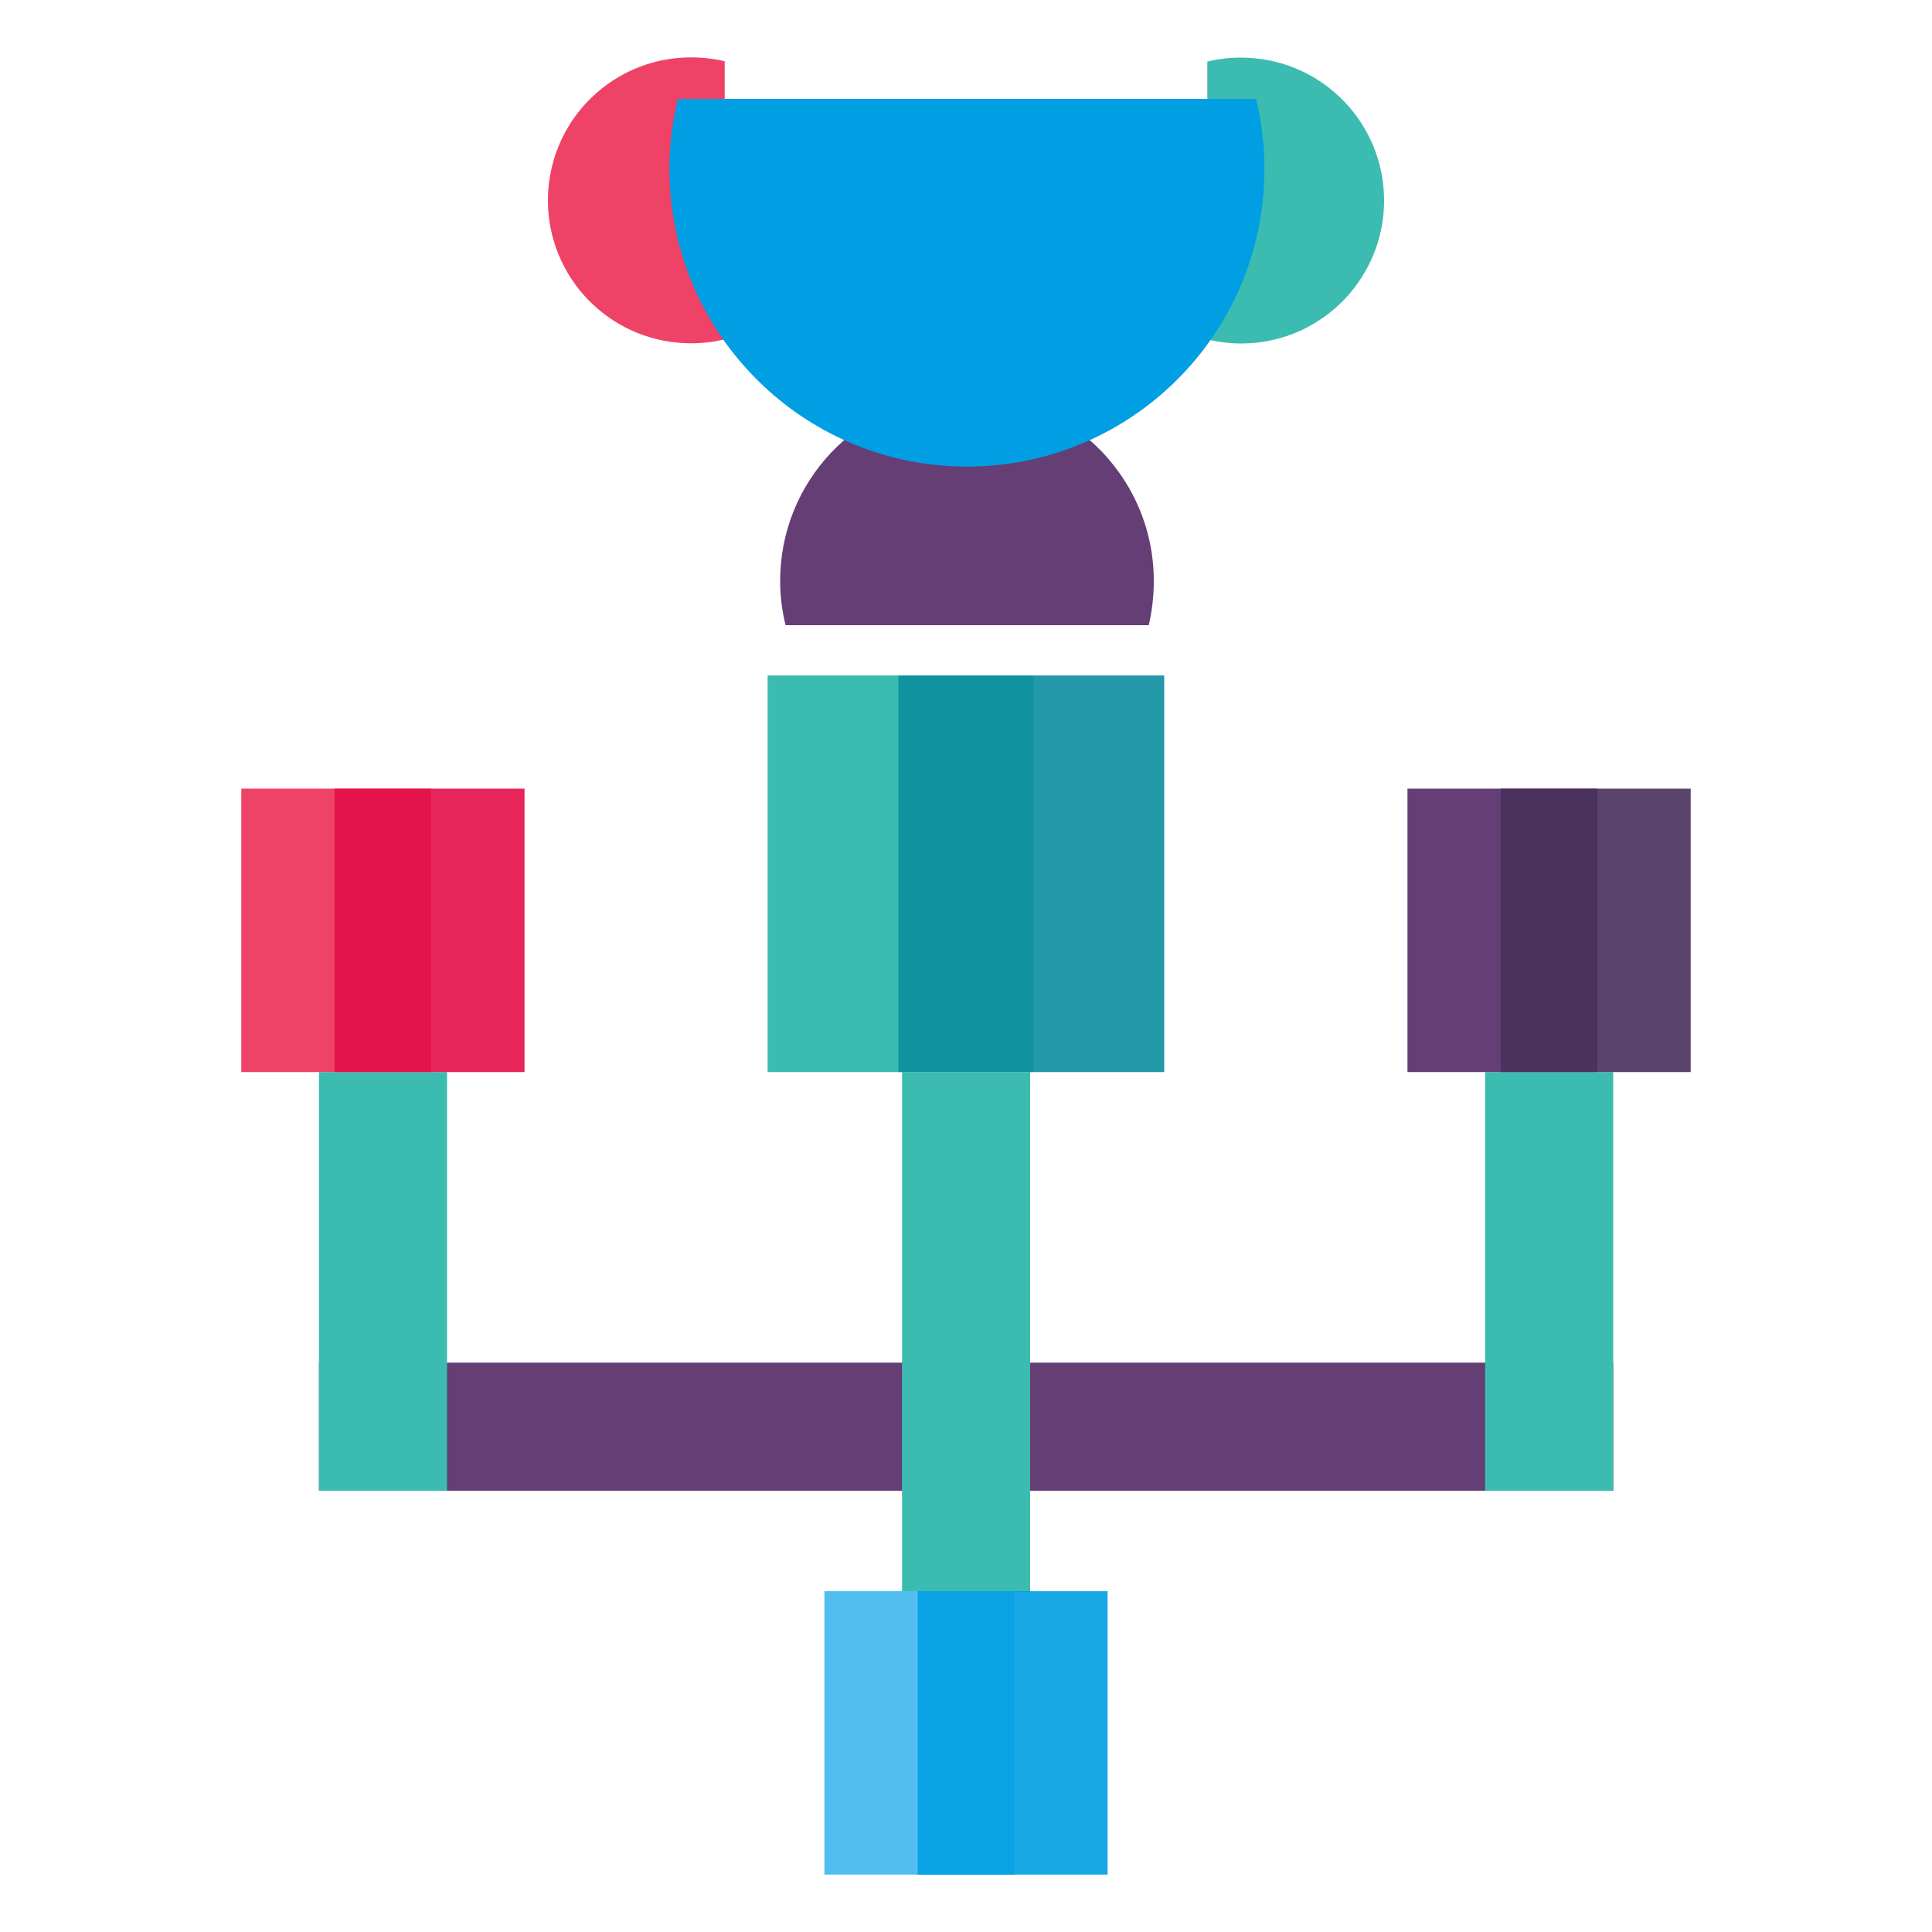
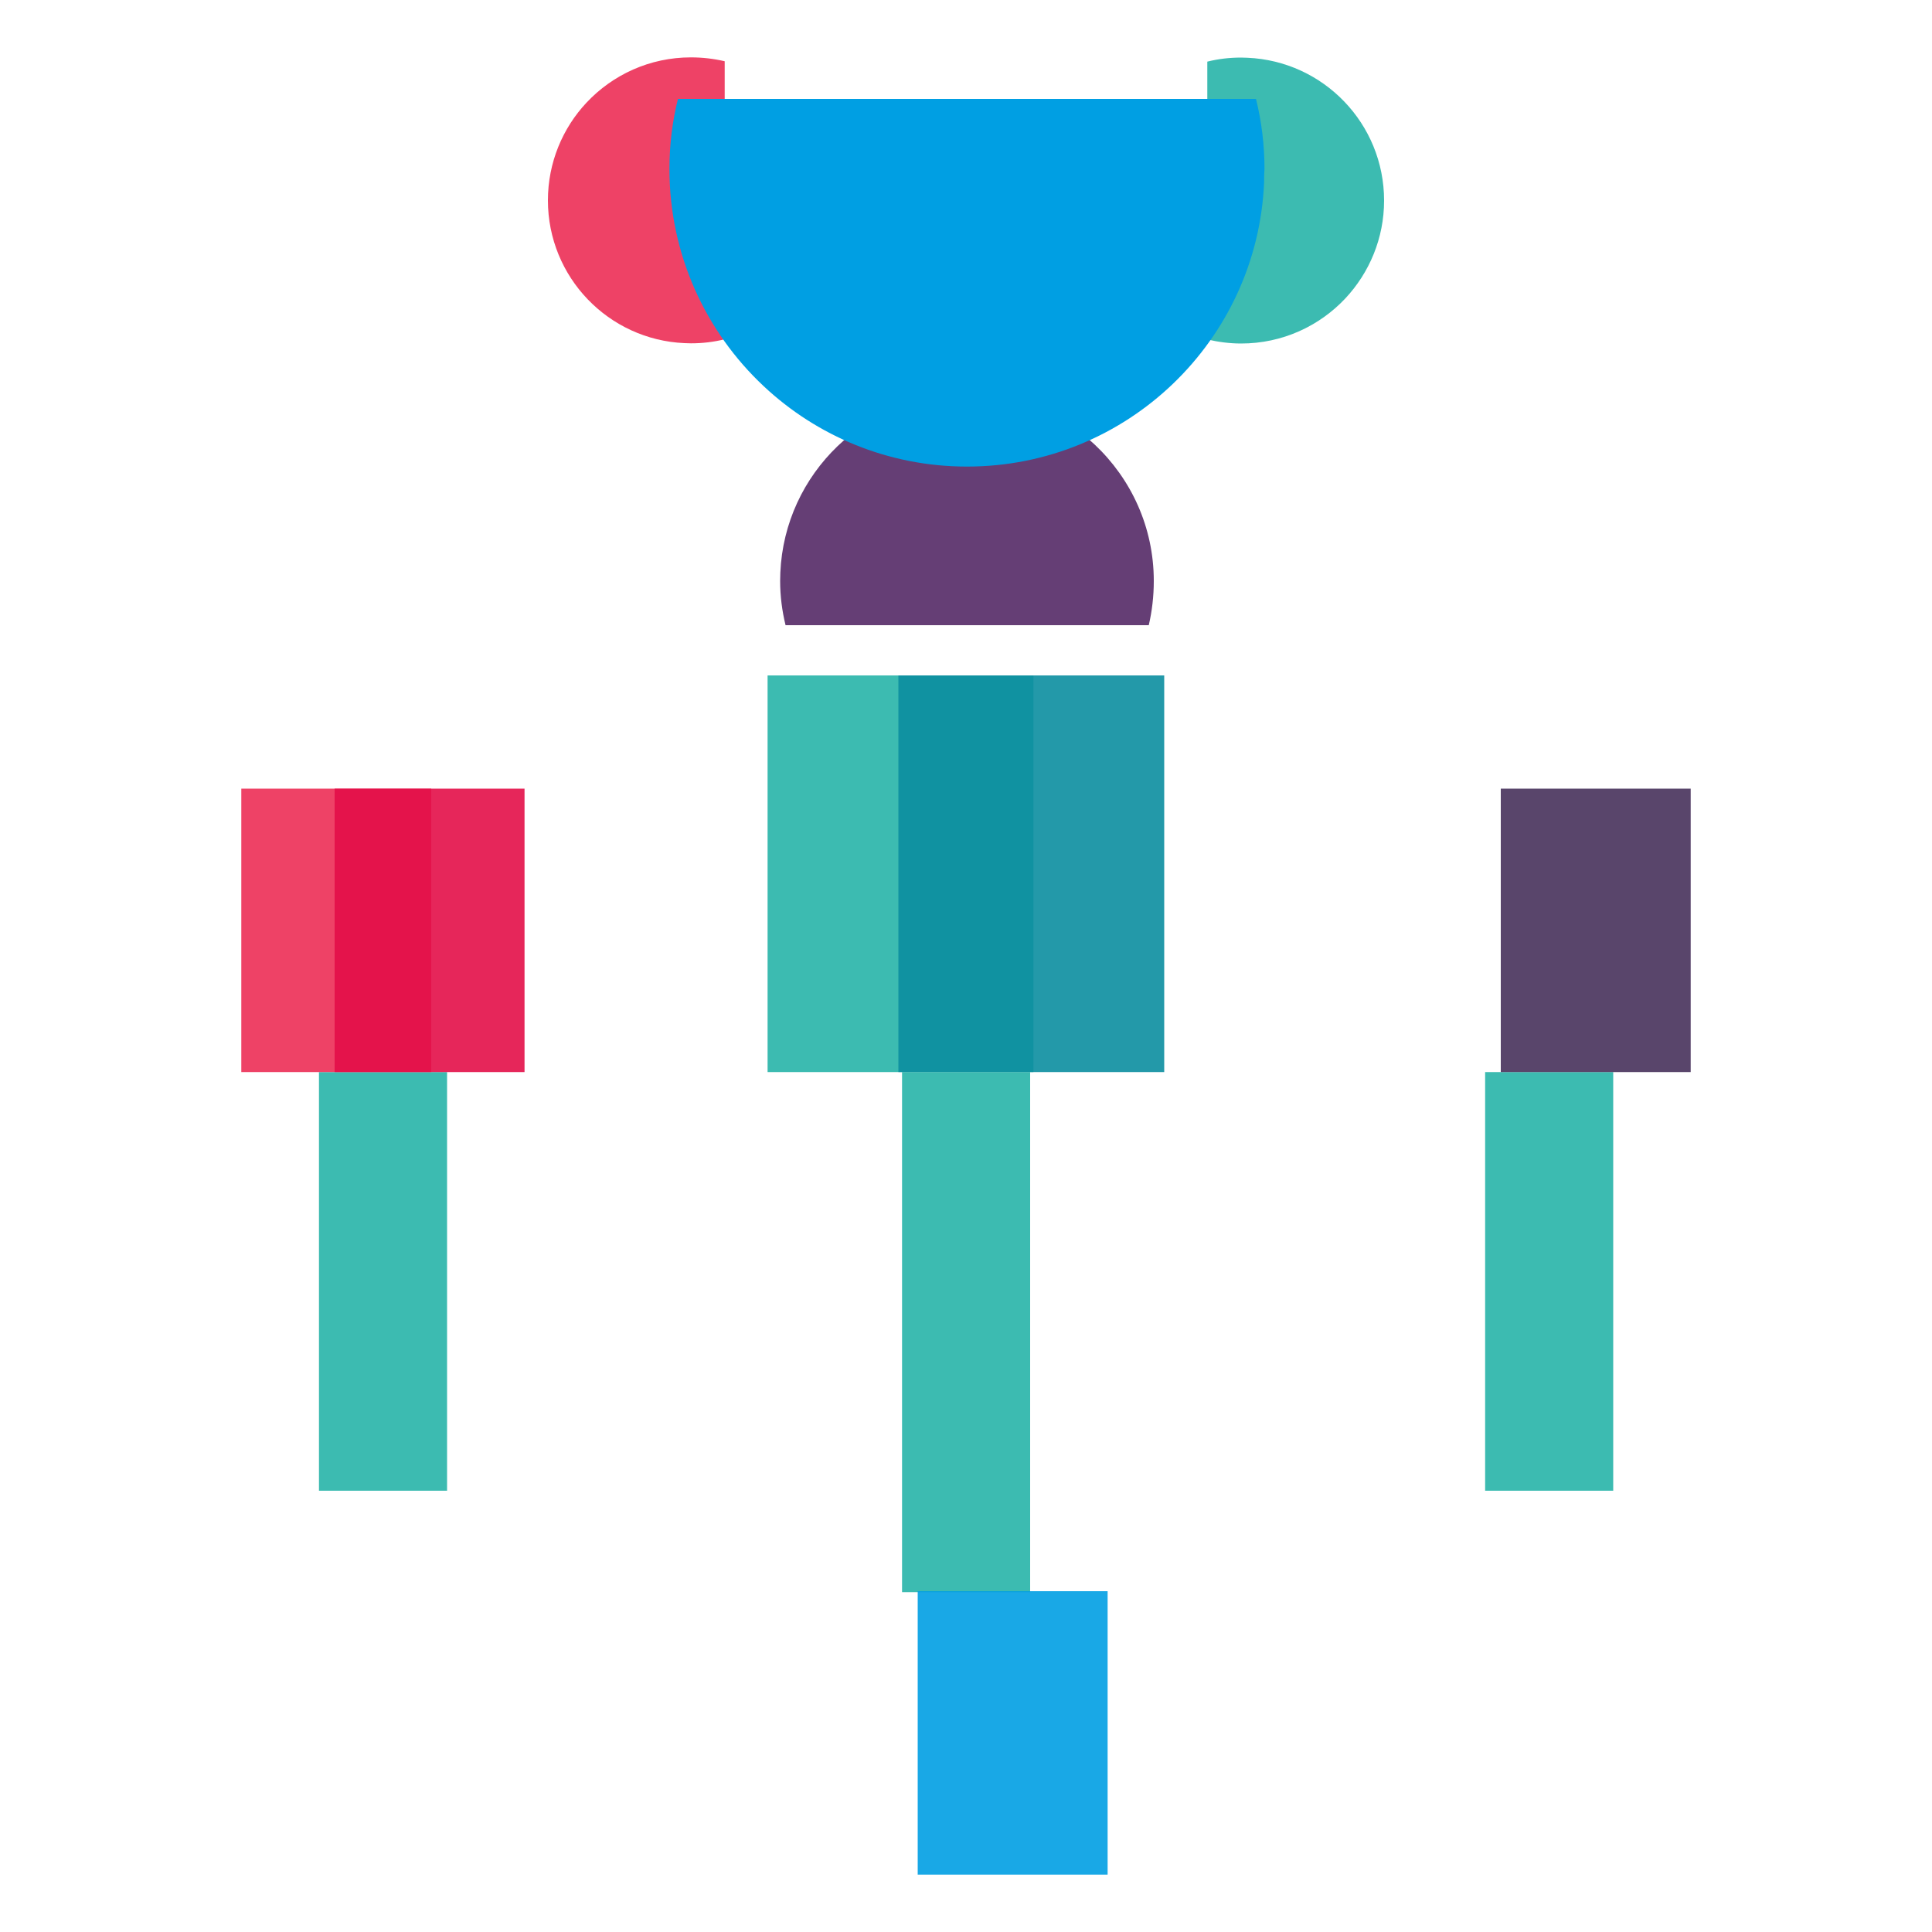
<svg xmlns="http://www.w3.org/2000/svg" id="Layer_1" data-name="Layer 1" width="1000" height="1000" version="1.1" viewBox="0 0 1000 1000">
  <defs>
    <style>
      .cls-1 {
        fill: #653e75;
      }

      .cls-1, .cls-2, .cls-3, .cls-4, .cls-5, .cls-6, .cls-7, .cls-8, .cls-9 {
        stroke-width: 0px;
      }

      .cls-2 {
        fill: #0c8ea0;
      }

      .cls-2, .cls-5, .cls-8, .cls-9 {
        isolation: isolate;
        opacity: .9;
      }

      .cls-3 {
        fill: #ee4266;
      }

      .cls-4 {
        fill: #3cbbb1;
      }

      .cls-5 {
        fill: #e30f49;
      }

      .cls-6, .cls-8 {
        fill: #009fe3;
      }

      .cls-7 {
        fill: #50bff0;
      }

      .cls-9 {
        fill: #47315b;
      }
    </style>
  </defs>
-   <rect class="cls-1" x="165.1" y="705.3" width="669.9" height="66.3" />
  <rect class="cls-4" x="466.9" y="554.9" width="66.3" height="269.2" />
  <rect class="cls-4" x="165.1" y="554.9" width="66.3" height="216.7" />
  <rect class="cls-4" x="768.7" y="554.9" width="66.3" height="216.7" />
  <rect class="cls-4" x="397.3" y="349.6" width="137.6" height="205.3" />
  <rect class="cls-2" x="465" y="349.6" width="137.6" height="205.3" />
-   <rect class="cls-7" x="426.7" y="823.6" width="98.3" height="146.7" />
  <rect class="cls-8" x="475" y="823.6" width="98.3" height="146.7" />
-   <rect class="cls-1" x="728.5" y="408.2" width="98.3" height="146.7" />
  <rect class="cls-9" x="776.8" y="408.2" width="98.3" height="146.7" />
  <rect class="cls-3" x="124.9" y="408.2" width="98.3" height="146.7" />
  <rect class="cls-5" x="173.2" y="408.2" width="98.3" height="146.7" />
  <path class="cls-1" d="M597.2,300.7c0-27.9-11.8-52.9-30.6-70.6-17.3-16.2-40.5-26.1-66.1-26.1-52,0-94.4,41-96.6,92.4,0,1.4-.1,2.9-.1,4.3,0,7.9,1,15.5,2.8,22.9h188c1.7-7.3,2.6-15,2.6-22.9h0Z" />
  <path class="cls-4" d="M642.4,177.8c21.3,0,40.5-9,54-23.4,12.4-13.3,20-31.1,20-50.6,0-39.8-31.4-72.2-70.7-73.9-1.1,0-2.2-.1-3.3-.1-6.1,0-11.9.7-17.5,2.1v143.8c5.6,1.3,11.5,2.1,17.5,2.1h0Z" />
  <path class="cls-3" d="M357.6,29.7c-21.3,0-40.5,9-54,23.4-12.4,13.2-20,31.1-20,50.6,0,39.8,31.4,72.2,70.7,73.9,1.1,0,2.2.1,3.3.1,6.1,0,11.9-.7,17.5-2.1V31.7c-5.6-1.3-11.4-2-17.5-2h0Z" />
  <path class="cls-6" d="M346.5,87.5c0,44.3,18.8,84.3,48.8,112.4,27.5,25.8,64.6,41.6,105.2,41.6,82.7,0,150.3-65.2,153.8-147.1,0-2.3,0-4.6.2-6.8,0-12.6-1.5-24.7-4.4-36.4h-299.2c-2.9,11.6-4.4,23.7-4.4,36.3h0Z" />
</svg>